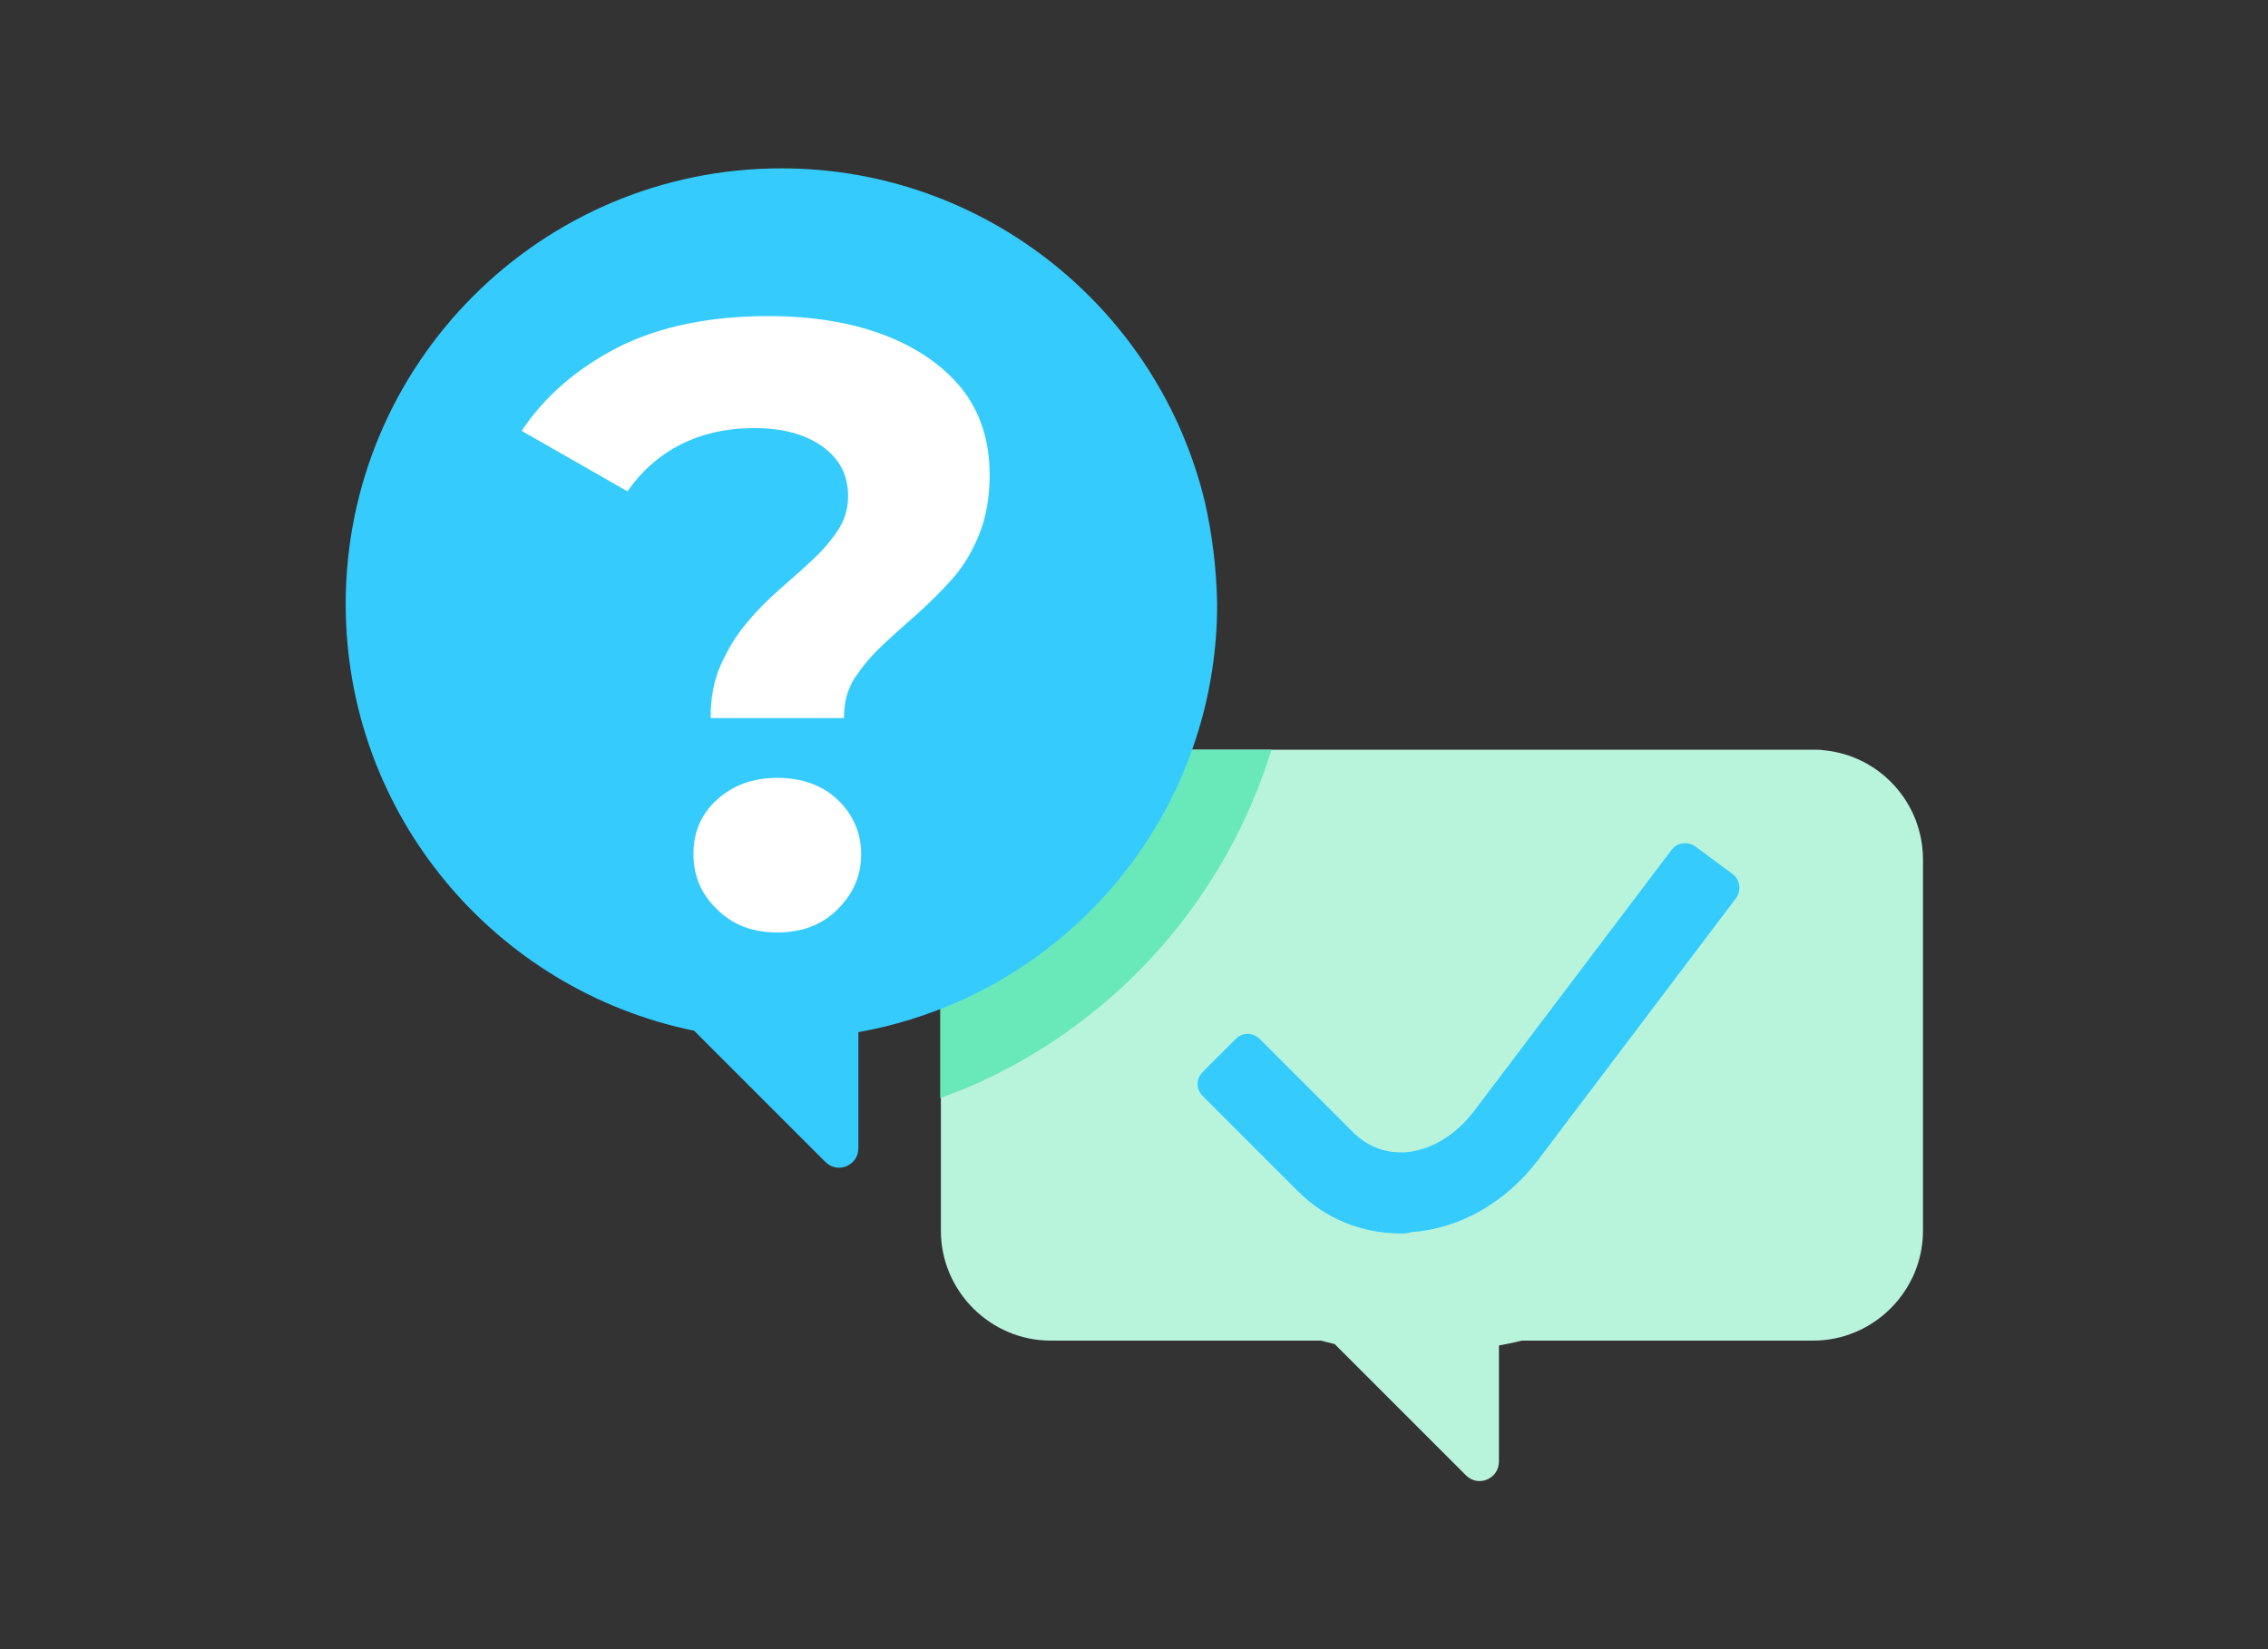
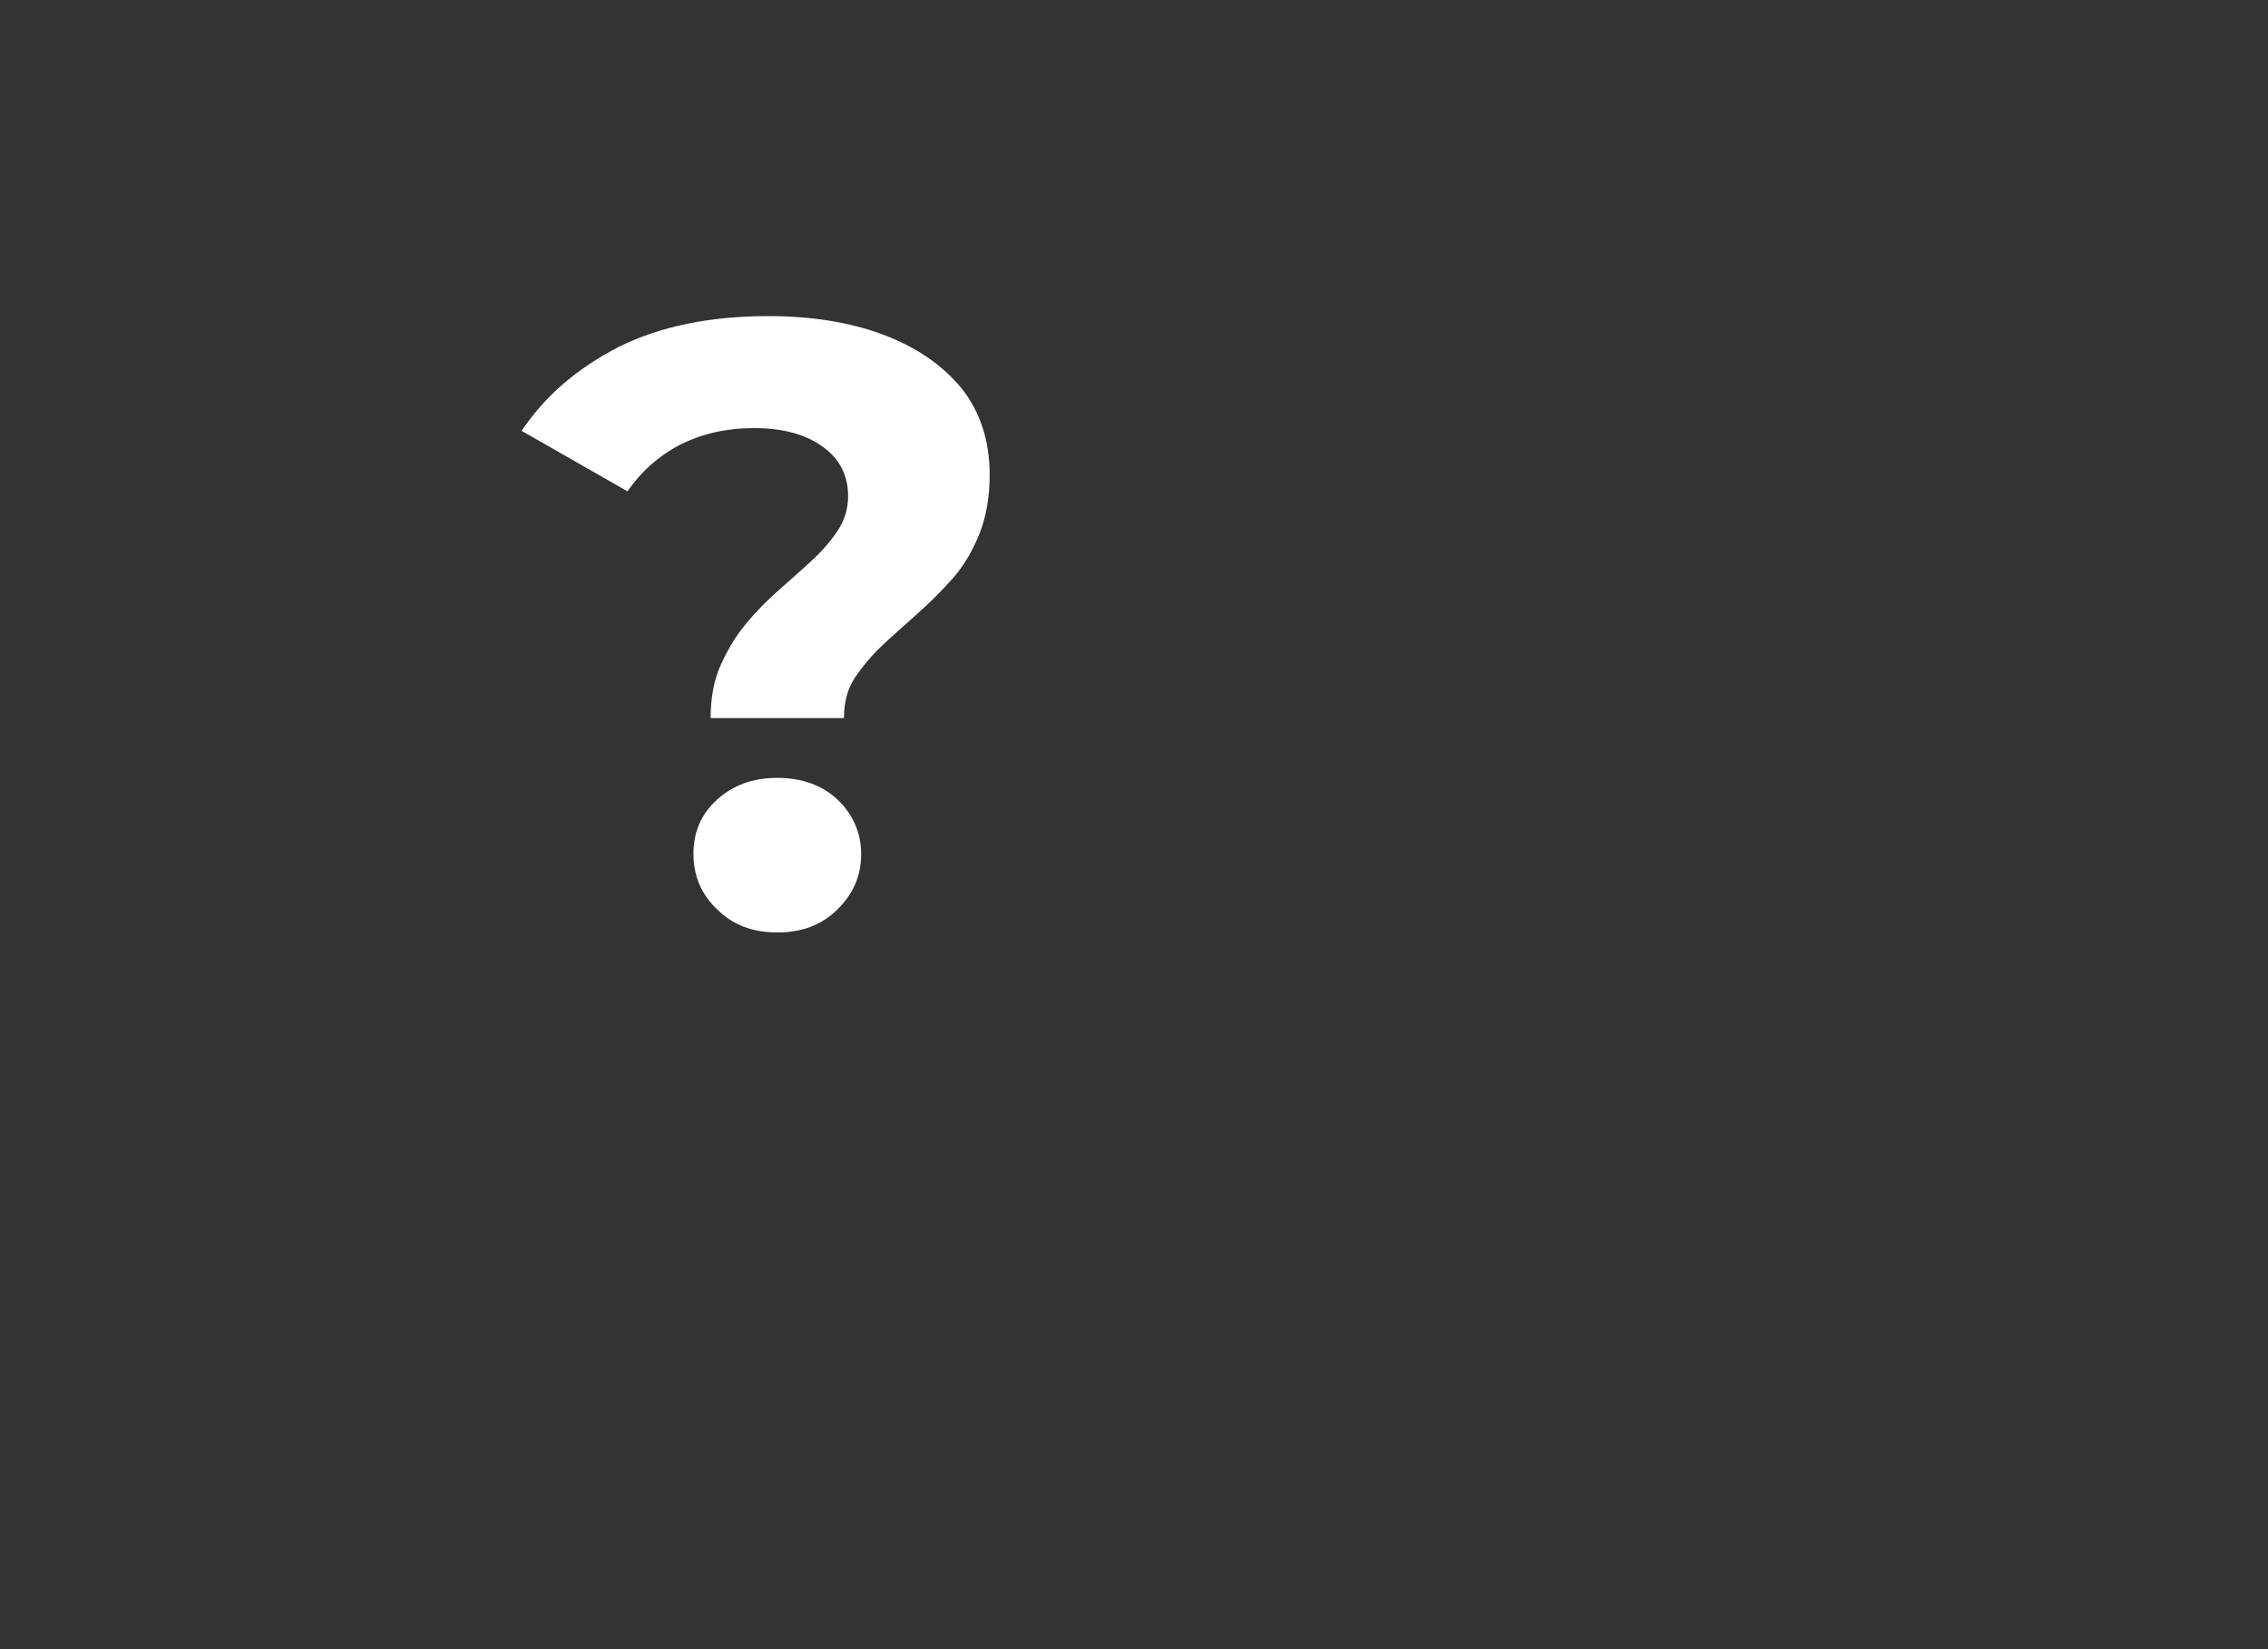
<svg xmlns="http://www.w3.org/2000/svg" xmlns:xlink="http://www.w3.org/1999/xlink" version="1.1" id="Layer_1" x="0px" y="0px" viewBox="0 0 330 240" style="enable-background:new 0 0 330 240;" xml:space="preserve">
  <rect x="0" y="0" width="330" height="240" fill="#333333" stroke="none" />
  <style type="text/css">
	.st0{clip-path:url(#SVGID_00000079483855713770815080000013632779159176592793_);}
	.st1{fill:#B8F3DC;}
	.st2{fill:#69E8BA;}
	.st3{fill:#35CBFC;}
	.st4{fill:#35CBFC;enable-background:new    ;}
	.st5{fill:#FFFFFF;}
</style>
  <g>
    <defs>
      <rect id="SVGID_1_" x="0" y="0" width="330" height="240" />
    </defs>
    <clipPath id="SVGID_00000121252967750023387690000000711261921579594891_">
      <use xlink:href="#SVGID_1_" style="overflow:visible;" />
    </clipPath>
    <g style="clip-path:url(#SVGID_00000121252967750023387690000000711261921579594891_);">
-       <path class="st1" d="M265.5,109.2c-0.6-0.1-1.2-0.1-1.7-0.1H152.9c-1.7,0-3.3,0.3-4.8,0.7c-6.5,2-11.2,8.1-11.2,15.3v54    c0,8.8,7.2,16,16,16h39.3c0.7,0.2,1.3,0.3,2,0.5l19.1,19.1c1.8,1.8,4.8,0.5,4.8-2v-16.9c1.1-0.2,2.2-0.4,3.3-0.7h42.4    c8.8,0,16-7.2,16-16v-54C279.8,116.8,273.5,110,265.5,109.2z" />
-       <path class="st2" d="M185,109.1h-32.2c-1.7,0-3.3,0.3-4.8,0.7c-6.5,2-11.2,8.1-11.2,15.3v34.7c1.9-0.7,3.7-1.4,5.5-2.2    C163.2,148.1,178.5,130.2,185,109.1z" />
-       <path class="st3" d="M203.8,179.5c-5.7,0-11.1-2.2-15.1-6.3L175,159.5c-1-1-1-2.5,0-3.5l4.8-4.8c1-1,2.5-1,3.5,0l13.6,13.6    c1.9,1.9,4.3,2.9,6.9,2.9c0.2,0,0.5,0,0.7,0c3.6-0.3,7.2-2.4,9.9-5.9l28.8-38.1c0.8-1.1,2.4-1.3,3.5-0.5l5.4,4    c1.1,0.8,1.3,2.4,0.5,3.5l-28.8,38.1c-4.7,6.2-11.4,10-18.4,10.5C204.8,179.5,204.3,179.5,203.8,179.5z" />
-       <path class="st4" d="M175.3,73L175.3,73c-6.7-27.8-31.8-48.5-61.6-48.5c-35,0-63.4,28.4-63.4,63.4c0,30.7,21.8,56.2,50.7,62.1    l19.1,19.1c1.8,1.8,4.8,0.5,4.8-2v-16.9c5.2-0.9,10.2-2.5,14.9-4.6c22-9.9,37.3-32,37.3-57.7C177,82.8,176.4,77.8,175.3,73z" />
      <g>
        <path class="st5" d="M103.4,104.4c0-2.9,0.5-5.5,1.5-7.7c1-2.2,2.2-4.2,3.7-6s3.1-3.4,4.8-4.9c1.7-1.5,3.3-2.9,4.8-4.3     c1.5-1.4,2.7-2.8,3.7-4.3c1-1.5,1.5-3.2,1.5-5c0-3-1.2-5.4-3.7-7.2c-2.5-1.8-5.8-2.7-10-2.7c-4,0-7.5,0.8-10.7,2.4     c-3.1,1.6-5.7,3.9-7.7,6.8l-15.4-8.8c3.4-5.1,8.1-9.1,14.1-12.2c6-3,13.3-4.5,21.8-4.5c6.3,0,11.9,0.9,16.7,2.7     c4.8,1.8,8.6,4.4,11.4,7.8c2.7,3.4,4.1,7.6,4.1,12.6c0,3.2-0.5,6.1-1.5,8.6c-1,2.5-2.3,4.7-3.9,6.5s-3.3,3.5-5.1,5.1     c-1.8,1.6-3.5,3.1-5.1,4.6c-1.6,1.5-2.9,3.1-4,4.7c-1.1,1.7-1.6,3.6-1.6,5.9H103.4z M113.1,135.7c-3.6,0-6.5-1.1-8.8-3.4     c-2.3-2.2-3.4-4.9-3.4-8c0-3.2,1.1-5.8,3.4-7.9c2.3-2.1,5.2-3.2,8.8-3.2c3.6,0,6.6,1.1,8.8,3.2c2.2,2.1,3.4,4.8,3.4,7.9     c0,3.1-1.1,5.7-3.4,8C119.6,134.6,116.7,135.7,113.1,135.7z" />
      </g>
    </g>
  </g>
</svg>